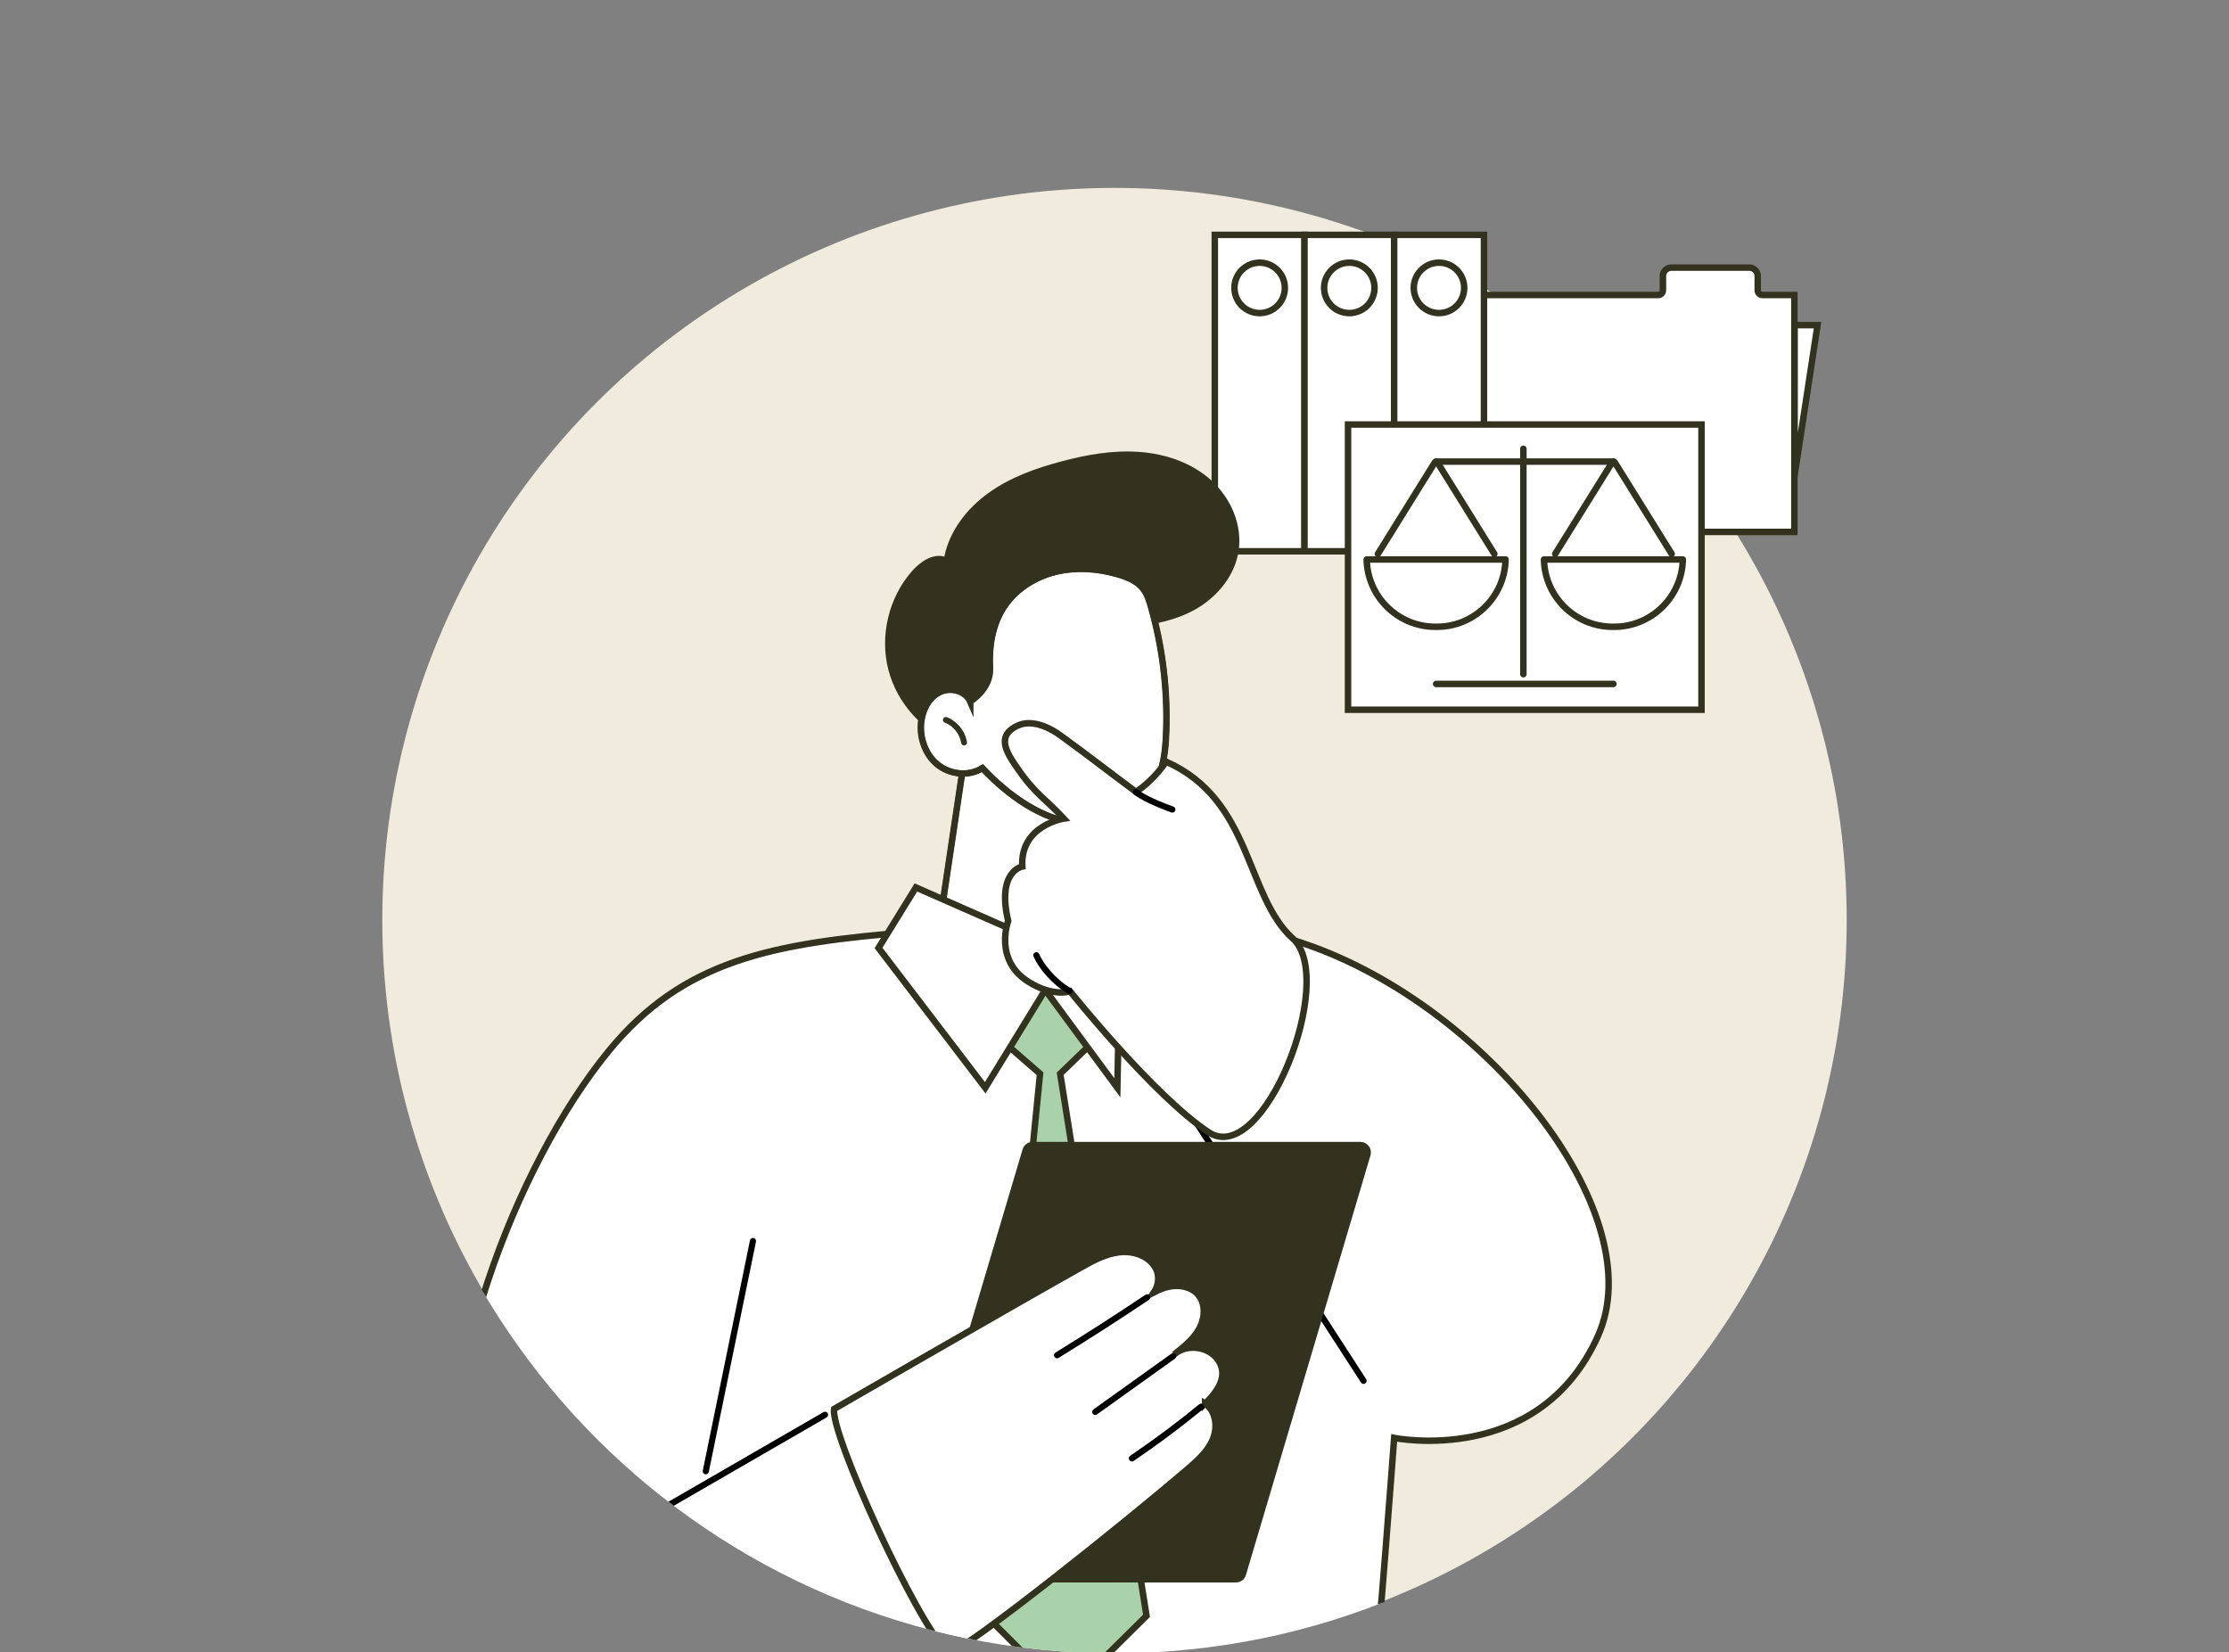
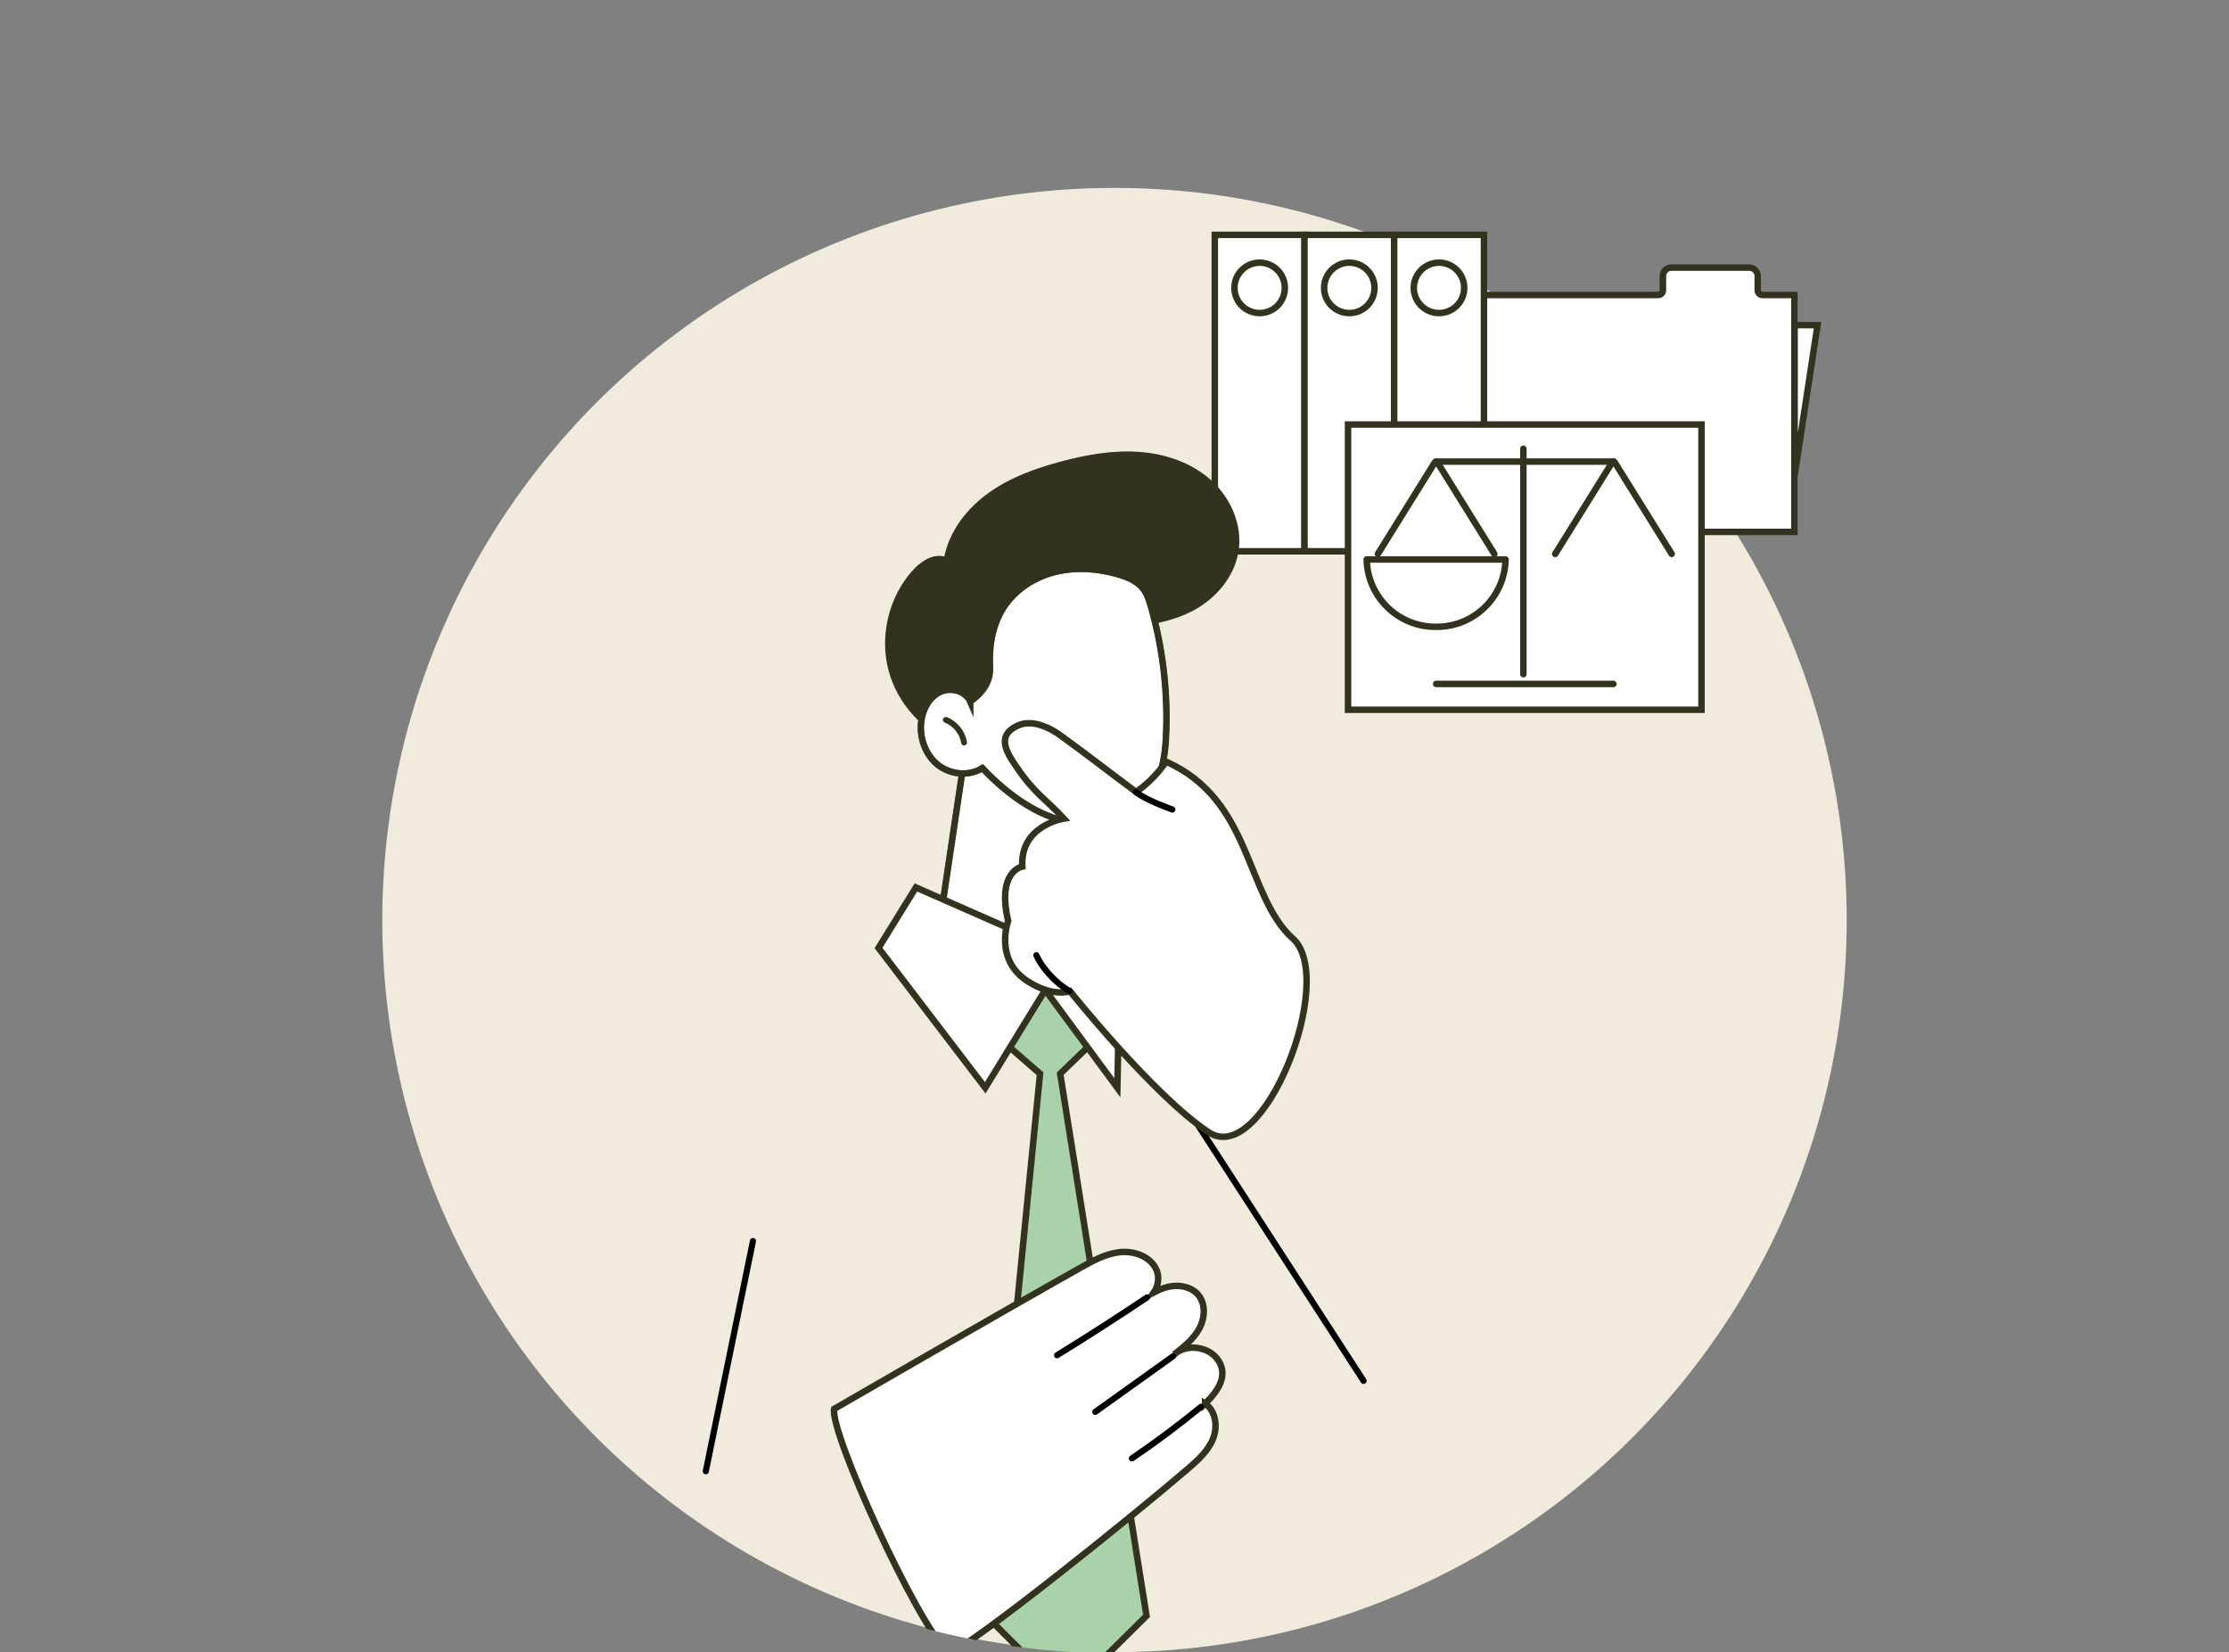
<svg xmlns="http://www.w3.org/2000/svg" id="_レイヤー_2" viewBox="0 0 344 255">
  <rect x="0" y="0" width="344" height="255" fill="#808080" stroke="none" />
  <defs>
    <clipPath id="clippath">
      <rect width="344" height="255" fill="none" />
    </clipPath>
    <clipPath id="clippath-1">
      <path d="M285,142.17c0,62.41-50.59,113-113,113s-113-50.59-113-113S113.59,19,176,19c133,0,132,54.06,138.3,110.5.46,4.16-29.3,8.38-29.3,12.66Z" fill="none" />
    </clipPath>
  </defs>
  <g id="text">
    <g clip-path="url(#clippath)">
      <circle cx="172" cy="142" r="113" fill="#f0ebdc" />
      <g clip-path="url(#clippath-1)">
        <path d="M227.06,82.1c-1.71,0-3.09-1.39-3.09-3.09v-33.48h31.95c.4,0,.72-.32.72-.72v-2.2c0-.72.59-1.31,1.31-1.31h12.02c.72,0,1.31.59,1.31,1.31v2.2c0,.4.32.72.72.72h4.94v36.57h-49.87Z" fill="#fff" />
        <path d="M269.96,41.8c.45,0,.81.36.81.81v2.2c0,.67.55,1.22,1.22,1.22h4.44v35.57h-49.37c-1.43,0-2.59-1.16-2.59-2.59v-32.98h31.45c.67,0,1.22-.55,1.22-1.22v-2.2c0-.45.36-.81.81-.81h12.02M269.96,40.8h-12.02c-1,0-1.81.81-1.81,1.81v2.2c0,.12-.1.22-.22.22h-32.45v33.98c0,1.98,1.61,3.59,3.59,3.59h50.37v-37.57h-5.44c-.12,0-.22-.1-.22-.22v-2.2c0-1-.81-1.81-1.81-1.81h0Z" fill="#32321e" />
        <polygon points="276.96 50.18 280.5 50.18 276.96 73.34 276.96 50.18" fill="#fff" />
        <path d="M279.92,50.68l-2.46,16.08v-16.08h2.46M281.08,49.68h-4.62v30.24l4.62-30.24h0Z" fill="#32321e" />
        <path d="M187.48,85.09h13.86v-48.84h-13.86v48.84Z" fill="#fff" stroke="#32321e" stroke-miterlimit="10" />
        <path d="M194.4,40.54c-2.14,0-3.89,1.74-3.89,3.89s1.74,3.89,3.89,3.89,3.89-1.74,3.89-3.89-1.74-3.89-3.89-3.89Z" fill="none" stroke="#32321e" stroke-miterlimit="10" />
        <path d="M201.32,85.09h13.86v-48.84h-13.86v48.84Z" fill="#fff" stroke="#32321e" stroke-miterlimit="10" />
        <path d="M208.24,40.54c-2.14,0-3.89,1.74-3.89,3.89s1.74,3.89,3.89,3.89,3.89-1.74,3.89-3.89-1.74-3.89-3.89-3.89Z" fill="none" stroke="#32321e" stroke-miterlimit="10" />
        <path d="M215.16,85.09h13.86v-48.84h-13.86v48.84Z" fill="#fff" stroke="#32321e" stroke-miterlimit="10" />
        <path d="M222.08,40.54c-2.14,0-3.89,1.74-3.89,3.89s1.74,3.89,3.89,3.89,3.89-1.74,3.89-3.89-1.74-3.89-3.89-3.89Z" fill="none" stroke="#32321e" stroke-miterlimit="10" />
        <rect x="208.04" y="65.52" width="54.55" height="44.02" fill="#fff" />
        <path d="M262.09,66.02v43.02h-53.55v-43.02h53.55M263.09,65.02h-55.55v45.02h55.55v-45.02h0Z" fill="#32321e" />
        <path d="M210.7,86.13c0,5.98,4.85,10.83,10.83,10.83h.23c5.98,0,10.83-4.85,10.83-10.83h-21.88Z" fill="#fff" />
        <path d="M210.92,86.35c.12,5.75,4.83,10.39,10.6,10.39h.23c5.77,0,10.49-4.64,10.6-10.39h-21.43Z" fill="none" stroke="#32321e" stroke-linecap="round" stroke-linejoin="round" />
        <path d="M212.65,85.49l8.8-14.15c.08-.13.29-.13.37,0l8.8,14.15" fill="none" stroke="#32321e" stroke-linecap="round" stroke-miterlimit="10" />
        <path d="M238.06,86.13c0,5.98,4.85,10.83,10.83,10.83h.23c5.98,0,10.83-4.85,10.83-10.83h-21.88Z" fill="#fff" />
-         <path d="M238.28,86.35c.12,5.75,4.83,10.39,10.6,10.39h.23c5.77,0,10.49-4.64,10.6-10.39h-21.43Z" fill="none" stroke="#32321e" stroke-linecap="round" stroke-linejoin="round" />
        <path d="M240.02,85.49l8.8-14.15c.08-.13.29-.13.37,0l8.8,14.15" fill="none" stroke="#32321e" stroke-linecap="round" stroke-miterlimit="10" />
        <line x1="221.64" y1="71.24" x2="249" y2="71.24" fill="none" stroke="#32321e" stroke-linecap="round" stroke-miterlimit="10" />
        <line x1="235.1" y1="104.06" x2="235.1" y2="69.27" fill="none" stroke="#32321e" stroke-linecap="round" stroke-miterlimit="10" />
        <line x1="221.64" y1="105.56" x2="249" y2="105.56" fill="none" stroke="#32321e" stroke-linecap="round" stroke-miterlimit="10" />
-         <path d="M140.79,143.83c-21.7,1.73-35.36,4.36-46.82,18.35-14.77,18.03-27.08,51.96-23.49,73.37,3.59,21.42,13.43,28.05,26,32.17l-.55,11.58c-.61,12.83,12.08,22.12,24.13,17.65l80.34-37.17c4.88-1.81,13.44,2.83,11.77-2.1.34-.19,2.99-35.75,2.99-35.75,0,0,22.34,4.56,31.46-15.75,8.26-18.38-15.98-49.7-43.87-60.01-10.67-3.94-20.48-4.29-27.28-3.89" fill="#fff" stroke="#32321e" stroke-miterlimit="10" />
        <polyline points="176.39 149.28 167.64 145.31 170.63 121.13 149.36 113.47 144.88 143.48 142.35 143.62" fill="#fff" stroke="#32321e" stroke-miterlimit="10" />
        <path d="M167.64,145.76s-.04,0-.06,0c-.25-.03-.42-.26-.39-.5l2.94-23.83-20.41-7.35-4.4,29.47c-.04.25-.27.41-.51.38-.25-.04-.42-.27-.38-.51l4.48-30.01c.02-.13.1-.25.21-.32.12-.07.26-.08.38-.04l21.27,7.65c.2.07.32.27.29.48l-2.98,24.18c-.03.23-.22.39-.45.39Z" fill="#32321e" />
        <path d="M185.61,93.34c2.8-1.92,4.99-4.87,5.53-8.23.65-4.02-1.17-8.22-4.18-10.95-3.01-2.74-7.08-4.12-11.13-4.41-4.05-.3-8.12.42-12.05,1.47-3.95,1.05-7.87,2.46-11.19,4.84-3.33,2.38-6.03,5.83-6.85,9.84-1.87-.49-3.74.82-5.02,2.28-3.57,4.07-4.97,9.95-3.62,15.19,1.35,5.24,5.42,9.7,10.52,11.52,5.94,2.12,12.8.61,17.96-3.03,4.21-2.97,7.37-7.21,9.62-11.81,1.07-2.19,1.03-3.35,3.51-3.9,2.45-.54,4.82-1.37,6.91-2.8Z" fill="#32321e" />
        <path d="M149.74,108.29c-.73-1.69-3.06-2.27-4.71-1.46s-2.61,2.64-2.85,4.47c-.32,2.46.57,5.12,2.49,6.69,1.92,1.57,4.85,1.89,6.94.56,3.86,4.13,9.32,8.14,14.96,8.52,3.17.21,6.54-.32,9.01-2.33,1.72-1.4,2.86-3.42,3.51-5.54.65-2.12.84-4.36.9-6.58.19-6.4-.61-12.82-2.36-18.98-.28-.99-.6-2.01-1.25-2.82-.91-1.14-2.34-1.73-3.73-2.15-3.19-.94-6.63-1.2-9.86-.38-3.23.82-6.22,2.77-7.99,5.59-1.7,2.71-2.19,6.03-2.02,9.23.17,3.24-3.04,5.15-3.04,5.15Z" fill="#fff" stroke="#32321e" stroke-miterlimit="10" />
        <path d="M167.86,127.57c-.46,0-.9-.02-1.32-.05-6.45-.44-12.08-5.33-15.01-8.4-2.18,1.18-5.12.88-7.15-.78-1.97-1.61-3-4.4-2.65-7.1.29-2.2,1.45-4,3.1-4.81,1-.49,2.24-.54,3.32-.14.65.24,1.2.63,1.59,1.12l2.59-4.39c-.17-3.66.55-6.89,2.09-9.35,1.75-2.79,4.76-4.9,8.26-5.79,3.09-.78,6.59-.65,10.1.39,1.3.38,2.92.99,3.96,2.3.69.87,1.03,1.95,1.33,2.97,1.77,6.22,2.57,12.65,2.37,19.11-.06,2.01-.22,4.39-.92,6.69-.74,2.42-2.01,4.41-3.66,5.76-2.42,1.97-5.49,2.47-8,2.47ZM151.61,118.1c.12,0,.24.05.33.14,2.76,2.95,8.33,7.96,14.66,8.38,2.51.17,6.06-.08,8.69-2.23,1.51-1.23,2.68-3.07,3.36-5.32.68-2.21.83-4.5.89-6.46.19-6.37-.6-12.71-2.34-18.84-.28-.98-.58-1.92-1.17-2.66-.88-1.11-2.34-1.65-3.51-1.99-3.36-.99-6.69-1.12-9.62-.38-3.28.83-6.09,2.8-7.72,5.39-1.46,2.33-2.14,5.43-1.95,8.97,0,.09-.02.18-.06.25l-3.04,5.15c-.09.15-.24.23-.42.22-.17-.01-.32-.12-.38-.27-.26-.6-.79-1.08-1.49-1.34-.85-.32-1.83-.28-2.61.11-1.36.67-2.36,2.25-2.6,4.12-.32,2.4.6,4.87,2.33,6.28,1.83,1.5,4.53,1.73,6.41.53.07-.05.16-.07.24-.07Z" fill="#32321e" />
        <path d="M148.78,115.06c-.22,0-.41-.16-.44-.38-.22-1.4-1.21-2.64-2.53-3.15-.23-.09-.35-.35-.26-.58.09-.23.35-.35.58-.26,1.61.63,2.83,2.14,3.1,3.85.04.25-.13.48-.38.51-.02,0-.05,0-.07,0Z" fill="#32321e" />
        <polygon points="156.92 149.6 154.06 160.11 160.51 165.72 152.2 249.39 164.51 261.7 176.94 249.39 163.62 165.72 169.43 160.11 163.62 149.6 156.92 149.6" fill="#aad2aa" stroke="#32321e" stroke-miterlimit="10" />
        <polygon points="141.35 136.97 135.58 146.31 152.05 167.89 161.31 152.79 172.44 167.89 172.89 145.98 169.63 138.73 161.09 145.65 141.35 136.97" fill="#fff" stroke="#32321e" stroke-miterlimit="10" />
        <path d="M210.44,213.6c-.16,0-.31-.08-.4-.22l-25.61-39.56c-.14-.22-.08-.51.14-.66.22-.14.51-.08.66.14l25.61,39.56c.14.22.08.51-.14.66-.08.05-.17.08-.26.08Z" />
        <path d="M199.51,144.86c-7.36-6.72-6.24-21.39-19.55-27.31-1.39,2.11-3.63,4.1-4.66,4.66-5.21-3.88-6.81-5.19-11.62-8.69-1.53-1.11-3.57-2.12-5.54-1.85-.95.13-2.2.79-2.72,1.6-1.03,1.61.56,3.78,1.55,5.23,2.73,4.02,4.43,4.83,7.21,7.84,0,0-6.76,1.04-6.41,7.4,0,0-3.99.71-2.18,8.4,0,0-2.26,6.02,3.13,9.39,3.87,2.42,6.42,1.46,6.42,1.46,0,0,12.96,16.21,21.4,21.77,8.44,5.56,19.89-23.61,12.99-29.91Z" fill="#fff" stroke="#32321e" stroke-miterlimit="10" />
        <path d="M165.05,153.41c-.08,0-.16-.02-.23-.06-2.49-1.41-4.6-4.01-5.32-5.74-.1-.24.01-.52.26-.62.24-.1.52.01.62.26.56,1.36,2.46,3.89,4.91,5.28.23.13.31.42.18.65-.09.15-.25.24-.41.24Z" />
        <path d="M180.93,125.42c-.05,0-.11,0-.16-.03-.17-.06-4.12-1.45-5.75-2.76-.2-.16-.24-.46-.07-.67.16-.2.46-.24.67-.07,1.5,1.21,5.43,2.59,5.47,2.6.25.09.38.36.29.61-.07.2-.25.32-.45.32Z" />
-         <path d="M209.94,176.24h-50.57c-.72,0-1.36.47-1.56,1.17l-19.21,64.73c-.31,1.05.47,2.1,1.56,2.1h50.57c.72,0,1.36-.47,1.56-1.17l19.21-64.73c.31-1.05-.47-2.1-1.56-2.1Z" fill="#32321e" />
        <path d="M185.97,216.65c2.17-2.09,3.5-4.37,2.11-6.6-1.39-2.23-4.88-2.75-6.85-1.02,1.46-1.15,2.97-2.35,3.86-3.99.89-1.64,1.01-3.85-.22-5.25-1.08-1.23-2.93-1.54-4.53-1.19-.79.18-1.53.49-2.25.86.7-1.04.89-2.52.3-3.66-1-1.95-3.46-2.78-5.63-2.53-2.18.25-4.15,1.35-6.06,2.42-12.76,7.18-37.97,21.77-37.97,21.77-.66,3.63,12.62,32.86,17.65,37.74,3.25-.98,27.63-20.51,36.86-28.43,1.55-1.33,3.14-2.74,3.93-4.62.79-1.88.5-4.38-1.2-5.52Z" fill="#fff" stroke="#32321e" stroke-miterlimit="10" />
        <path d="M163.13,209.64c-.16,0-.32-.08-.4-.23-.14-.22-.07-.52.16-.65,4.66-2.87,9.33-5.87,13.88-8.92.22-.15.51-.09.66.13.15.22.09.51-.13.66-4.56,3.06-9.24,6.06-13.91,8.94-.08.05-.16.07-.25.07Z" />
        <path d="M169.03,218.39c-.15,0-.29-.07-.39-.2-.15-.21-.1-.51.11-.66l12.04-8.61c.21-.15.51-.1.66.11.15.21.1.51-.11.66l-12.04,8.61c-.08.06-.18.09-.28.09Z" />
        <path d="M174.68,225.56c-.15,0-.3-.07-.39-.21-.15-.22-.09-.51.13-.66,3.65-2.47,7.23-5.15,10.64-7.94.2-.17.5-.14.67.07.17.2.14.5-.07.67-3.43,2.82-7.03,5.51-10.71,8-.08.06-.17.08-.27.08Z" />
-         <path d="M100.27,234.48c-.16,0-.32-.09-.41-.24-.13-.23-.05-.52.17-.65l27.06-15.64c.23-.13.52-.05.65.17.13.23.05.52-.17.65l-27.06,15.64c-.07.04-.16.06-.24.06Z" />
+         <path d="M100.27,234.48c-.16,0-.32-.09-.41-.24-.13-.23-.05-.52.17-.65l27.06-15.64l-27.06,15.64c-.07.04-.16.06-.24.06Z" />
        <path d="M108.93,227.54s-.06,0-.1,0c-.26-.05-.42-.3-.37-.56l7.28-35.53c.05-.26.3-.42.56-.37.26.05.42.3.37.56l-7.28,35.53c-.05.22-.24.38-.46.38Z" />
      </g>
    </g>
  </g>
</svg>